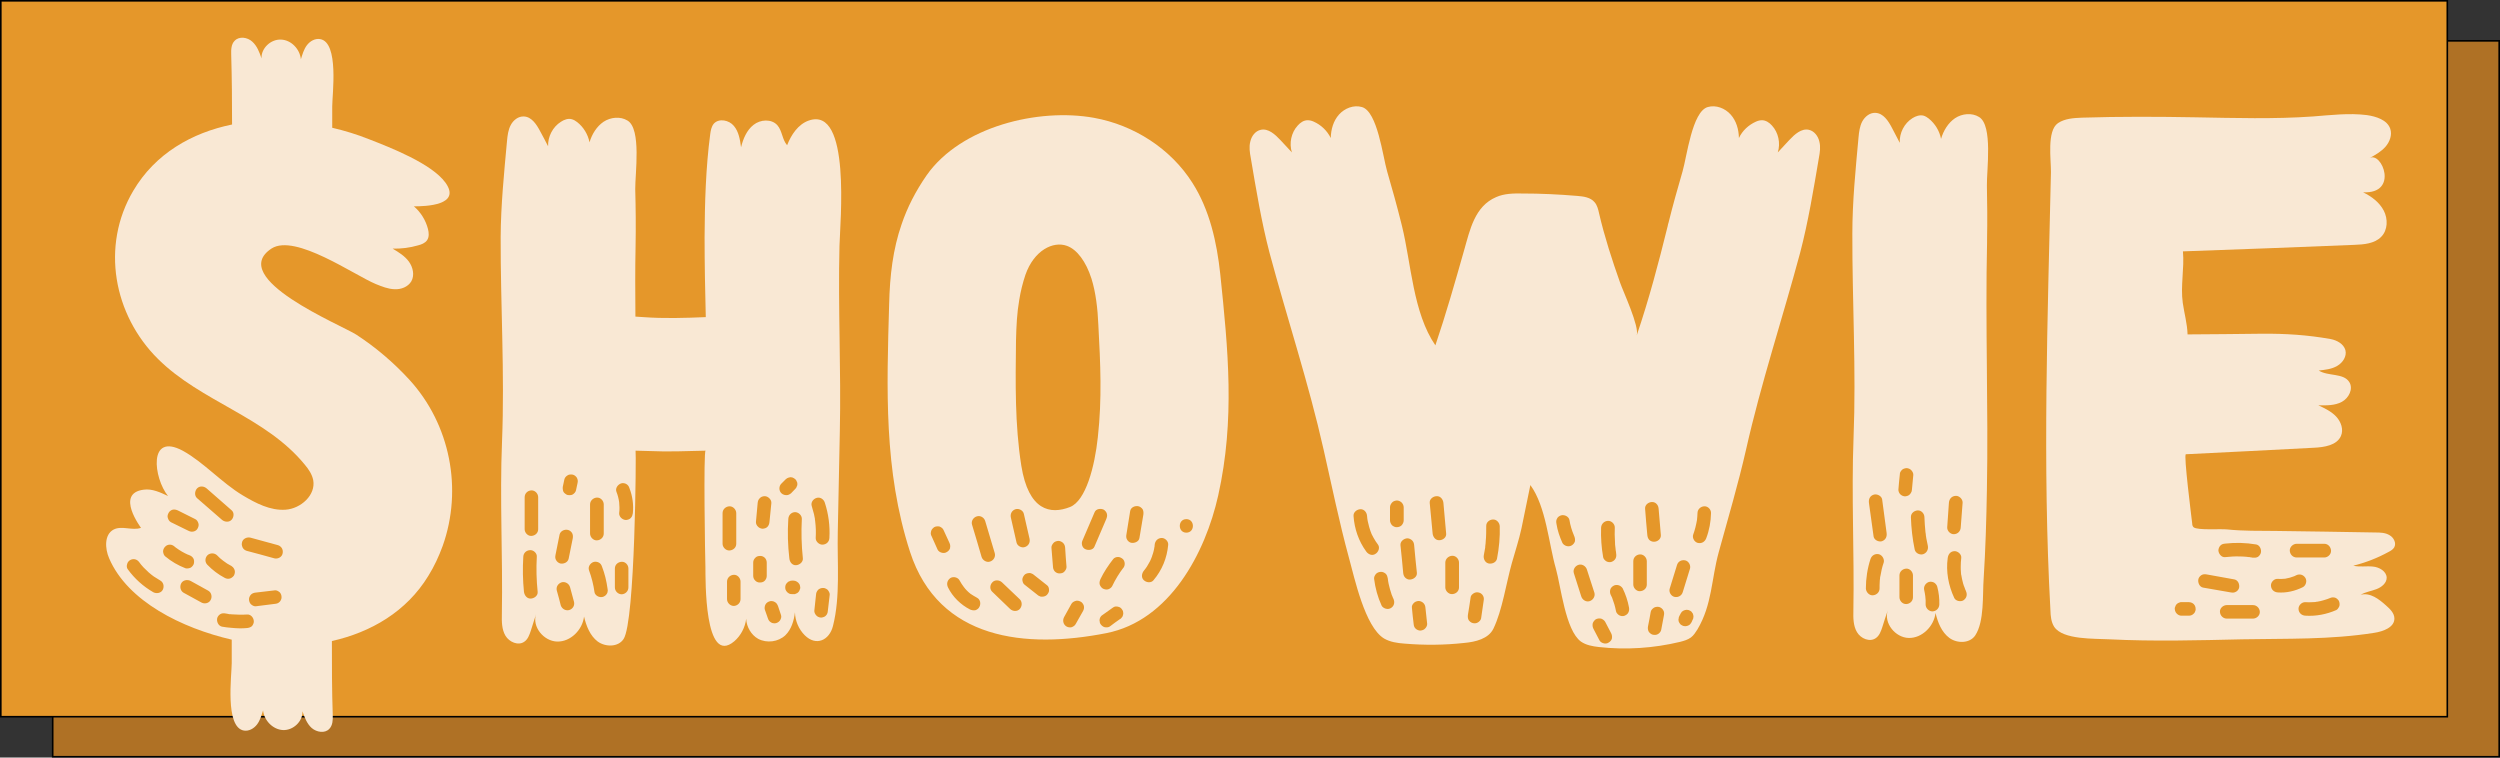
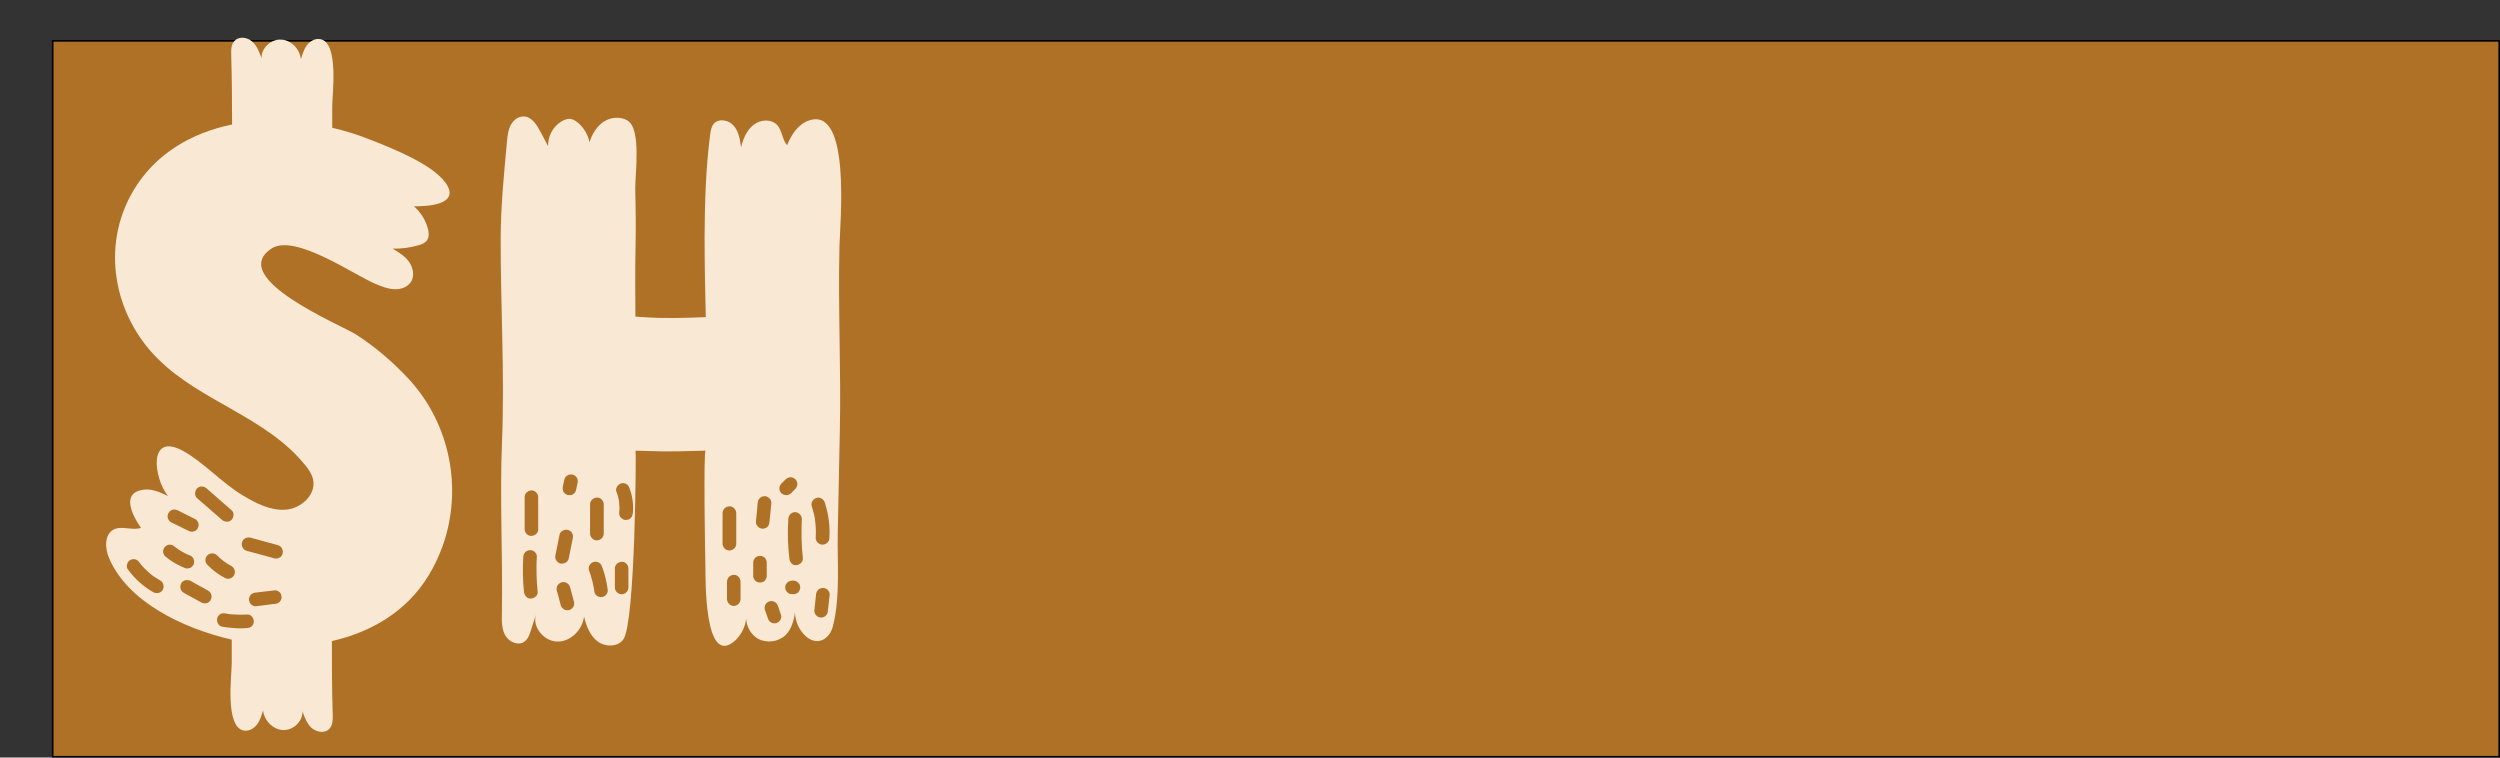
<svg xmlns="http://www.w3.org/2000/svg" id="Layer_2" viewBox="0 0 856.735 259.603">
  <rect x="0" y="0" width="856.735" height="259.603" fill="#333333" stroke="none" />
  <g id="Layer_1-2">
    <rect x="18.057" y="13.993" width="838.4" height="245.333" fill="#af7125" stroke="#000" stroke-miterlimit="10" stroke-width=".555" />
-     <rect x=".277" y=".277" width="838.4" height="245.333" fill="#e5972a" stroke="#000" stroke-miterlimit="10" stroke-width=".555" />
    <path d="M122.067,114.659c6.688,4.342,12.789,9.564,18.187,15.426,14.083,15.372,18.365,37.608,11.442,57.028-1.292,3.521-2.875,6.983-4.928,10.268-7.451,12.203-19.654,19.303-33.031,22.295,0,8.449,0,16.897.294,25.346.058,1.702,0,3.521-1.174,4.752-1.525,1.641-4.342,1.173-6.043-.294-1.644-1.467-2.465-3.697-3.169-5.75.176,3.461-3.169,6.629-6.689,6.454-3.46-.176-6.454-3.287-6.805-6.748-.528,1.702-.996,3.401-2.053,4.811-1.058,1.409-2.817,2.407-4.519,2.113-6.571-1.115-4.167-19.011-4.167-23.117v-8.037c-17.013-3.933-35.672-13.085-42.008-27.869-1.467-3.345-1.701-8.155,1.525-9.856,2.815-1.465,6.394.47,9.387-.586.06,0-8.977-11.851.939-13.083,2.875-.41,5.69.939,8.331,2.171-4.928-6.042-6.981-22,5.104-15.488,7.042,3.873,13.319,10.972,20.477,15.254,4.518,2.699,9.446,5.28,14.668,4.928,5.222-.352,10.444-4.988,9.504-10.15-.41-1.995-1.583-3.756-2.933-5.34-13.377-16.368-35.438-21.472-50.223-36.14-15.254-15.078-19.712-38.723-8.507-57.674,7.509-12.731,20.066-19.888,33.853-22.705,0-7.979-.06-15.958-.294-23.937-.058-1.701,0-3.579,1.174-4.752,1.525-1.642,4.4-1.232,6.043.293,1.644,1.468,2.465,3.637,3.169,5.75-.176-3.46,3.168-6.629,6.689-6.454,3.46.118,6.454,3.227,6.805,6.748.528-1.701.996-3.403,2.053-4.81,1.058-1.408,2.817-2.405,4.519-2.111,6.571,1.056,4.166,19.009,4.166,23.115v7.275c4.283.998,8.507,2.287,12.613,3.93,7.393,2.875,21.416,8.333,26.168,14.844,5.632,7.803-6.748,8.155-10.796,8.155,2.345,1.993,4.046,4.752,4.81,7.685.352,1.35.468,2.815-.294,3.931-.704.996-1.935,1.465-3.108,1.759-2.815.822-5.75,1.174-8.683,1.116,2.053,1.231,4.166,2.521,5.574,4.458,1.407,1.938,1.995,4.694.822,6.748-1.174,1.938-3.521,2.817-5.75,2.699-2.229-.058-4.342-.938-6.396-1.759-7.393-3.051-27.633-17.366-35.73-12.204-15.49,10.15,23.997,26.284,28.983,29.511ZM55.768,202.137c.587-1.116.294-2.581-.882-3.225-.704-.41-1.468-.88-2.171-1.35-.176-.118-.352-.234-.47-.352-.058-.058-.176-.118-.234-.176-.294-.236-.646-.528-.998-.822-.588-.585-1.233-1.171-1.819-1.759-.294-.352-.586-.646-.88-.998-.118-.176-.234-.294-.352-.47-.058-.116-.118-.176-.176-.234-.352-.468-.762-.88-1.408-1.056-.528-.176-1.29-.06-1.759.234-.528.292-.938.822-1.056,1.408-.176.527-.176,1.289.234,1.759,2.347,3.227,5.282,5.866,8.743,7.861,1.116.585,2.641.294,3.227-.822ZM55.886,188.994c.058.588.234,1.231.704,1.644,2.111,1.759,4.4,3.109,6.981,4.106.528.176,1.35,0,1.819-.234.47-.292.938-.88,1.056-1.408.118-.588.118-1.292-.234-1.819s-.762-.822-1.407-1.056c-.118-.06-.234-.118-.352-.118-1.467-.646-2.875-1.467-4.225-2.465-.118-.118-.234-.236-.352-.294-.47-.41-.998-.704-1.644-.704-.588,0-1.233.234-1.644.704-.41.412-.704.998-.704,1.644ZM57.763,175.793c-.294.528-.47,1.173-.234,1.761.176.586.528,1.113,1.056,1.407,1.993.998,3.988,1.936,5.983,2.933.588.292,1.174.41,1.819.234.528-.118,1.116-.528,1.35-1.056.292-.528.468-1.173.234-1.819-.176-.528-.528-1.116-1.056-1.35-1.993-.998-3.988-1.995-5.983-2.993-.588-.234-1.174-.41-1.819-.234-.528.176-1.116.588-1.35,1.116ZM72.196,205.598c.587-1.056.293-2.523-.822-3.168-1.996-1.116-4.049-2.229-6.044-3.345-1.113-.586-2.639-.294-3.227.821-.586,1.116-.294,2.581.822,3.227,2.053,1.116,4.048,2.229,6.102,3.345,1.058.588,2.583.294,3.169-.88ZM67.502,167.404c-.762.88-.938,2.405,0,3.285,2.875,2.465,5.692,4.986,8.567,7.451.879.764,2.405.939,3.285,0,.821-.88.998-2.463,0-3.285-2.875-2.523-5.69-4.986-8.507-7.451-.94-.821-2.405-.998-3.345,0ZM78.767,198.265c.234-.058.47-.176.708-.348.294-.176.528-.47.704-.704.292-.588.41-1.234.234-1.819-.176-.528-.47-.998-.939-1.292l-.118-.118c-1.056-.528-1.995-1.116-2.875-1.819-.762-.585-1.465-1.173-2.111-1.877-.412-.412-1.055-.646-1.643-.646s-1.234.236-1.644.646c-.879.938-.939,2.345,0,3.285,1.702,1.759,3.697,3.285,5.926,4.458.528.292,1.173.41,1.759.234ZM86.337,214.574c.352-.41.704-1.113.644-1.699-.058-1.173-.998-2.407-2.347-2.289-1.701.118-3.463.06-5.222-.058-.292-.058-.585-.058-.879-.058-.41-.116-.822-.176-1.231-.234-.646-.118-1.234-.118-1.819.234-.468.292-.938.822-1.056,1.407-.234,1.116.352,2.581,1.643,2.875,1.116.176,2.229.352,3.345.41,1.76.176,3.521.234,5.28.058.588-.06,1.173-.236,1.644-.646ZM96.839,189.698c.176-.644.058-1.29-.234-1.819-.294-.47-.762-.879-1.35-1.055-3.169-.88-6.338-1.702-9.446-2.581-1.232-.292-2.641.412-2.875,1.643-.118.41-.118.822,0,1.174.176.822.762,1.467,1.583,1.701,3.168.822,6.335,1.701,9.504,2.581,1.174.292,2.583-.412,2.817-1.644ZM95.84,206.244c.352-.352.704-1.056.646-1.644,0-.588-.236-1.233-.646-1.643-.47-.352-1.055-.764-1.701-.646-2.169.236-4.34.53-6.511.764-.588.058-1.174.234-1.644.704-.352.412-.704,1.056-.646,1.644,0,.588.236,1.233.646,1.644.47.41,1.056.762,1.644.704,2.169-.294,4.34-.528,6.511-.822.646-.058,1.174-.176,1.701-.704Z" fill="#f9e8d4" />
    <path d="M277.131,41.324c14.608-5.164,10.736,35.084,10.554,42.95-.528,21.238.588,42.242.118,63.715-.234,11.442-.47,22.939-.704,34.381-.236,10.444.938,22.001-1.644,32.152-1.231,4.928-5.808,7.042-9.68,3.169-2.053-2.053-3.287-4.928-3.345-7.861-.352,2.875-1.231,5.866-3.285,7.861-2.405,2.287-6.336,2.814-9.329,1.231-2.405-1.35-3.988-4.108-4.106-6.866-.352,2.933-1.819,5.75-4.048,7.685-10.386,8.801-9.858-21.649-9.917-25.228-.118-3.345-.704-40.073.058-40.073-6.514.176-13.025.412-19.597.118-1.467-.06-2.933-.06-4.4-.118.236,0-.118,58.554-4.106,64.537-1.817,2.815-6.16,2.815-8.859.88-2.641-1.996-3.93-5.34-4.694-8.567-.528,4.576-4.634,8.685-9.211,8.567-4.636-.118-8.685-5.104-7.217-9.447-.588,1.877-1.234,3.815-1.819,5.75-.47,1.408-.998,2.933-2.229,3.754-2.053,1.468-5.164.118-6.453-2.053-1.29-2.171-1.29-4.87-1.232-7.393.352-19.772-.764-39.369.058-59.199.938-23.291-.528-46.642-.47-69.993.058-10.912,1.173-22.06,2.171-32.914.176-1.937.412-3.873,1.292-5.516.882-1.702,2.641-3.051,4.519-2.933,2.641.118,4.342,2.757,5.574,5.104.94,1.702,1.819,3.403,2.699,5.104-.118-3.287,1.583-6.631,4.4-8.391,1.055-.704,2.465-1.231,3.696-.88.704.176,1.35.588,1.877.998,2.171,1.701,3.696,4.224,4.224,6.923.82-2.759,2.405-5.398,4.811-7.042,2.407-1.583,5.75-1.935,8.215-.41,4.812,2.875,2.583,18.247,2.641,23.527.176,6.454.236,12.909.118,19.42-.176,8.097-.116,16.194-.058,24.231,1.35.058,2.29.118,2.699.176,7.099.528,14.258.294,21.416,0-.234-9.152-.41-18.247-.41-27.399.058-11.56.41-23.879,1.935-35.32.176-1.292.41-2.581,1.232-3.579,1.761-1.935,5.222-1.231,6.865.764,1.701,1.995,2.113,4.752,2.465,7.333.704-2.875,1.936-5.866,4.283-7.685,2.347-1.877,6.16-2.111,8.155.118,1.701,1.937,1.643,4.93,3.345,6.865,1.41-3.579,3.756-7.157,7.393-8.449ZM181.907,205.131c1.174-.058,2.465-.998,2.347-2.287-.412-3.99-.528-8.039-.294-12.027.118-1.233-1.113-2.347-2.287-2.289-1.349.06-2.289.998-2.347,2.289-.236,3.988-.176,8.037.234,12.027.176,1.171.998,2.345,2.347,2.287ZM184.43,181.37v-10.972c0-1.232-1.055-2.405-2.347-2.347-1.232.06-2.287.998-2.287,2.347v10.972c0,1.173,1.055,2.347,2.287,2.289,1.292-.06,2.347-.998,2.347-2.289ZM190.356,190.228c-.118.588-.118,1.234.234,1.759.292.53.822.94,1.408,1.116,1.173.234,2.581-.352,2.875-1.644.47-2.347.938-4.694,1.407-6.981.118-.646.06-1.292-.234-1.819-.292-.47-.822-.938-1.407-1.056-1.174-.294-2.581.352-2.875,1.583-.468,2.347-.938,4.694-1.408,7.041ZM195.05,209.061c1.231-.352,1.995-1.583,1.644-2.877-.47-1.642-.94-3.343-1.35-4.986-.178-.585-.588-1.113-1.116-1.407-.468-.292-1.231-.41-1.759-.234-1.233.41-1.995,1.583-1.643,2.875.47,1.643.939,3.345,1.349,5.046.178.528.588,1.056,1.116,1.35.468.292,1.231.41,1.759.234ZM197.925,165.528c.058-.292.118-.644.058-.938-.06-.294-.118-.585-.294-.879-.176-.236-.352-.47-.586-.646-.236-.176-.528-.352-.822-.41-.176,0-.41-.058-.585-.058-.47,0-.822.06-1.174.294-.53.292-.998.822-1.116,1.408-.176.821-.352,1.643-.527,2.465-.058.292-.058.644,0,.938,0,.294.116.586.234.88.176.236.352.47.646.646.236.176.47.352.764.41.236,0,.412.058.646.058.412,0,.822-.06,1.173-.294.47-.292.938-.821,1.056-1.407.176-.822.352-1.644.528-2.465ZM208.193,202.96c.116-.41.116-.82,0-1.292-.352-2.523-.939-5.046-1.877-7.451-.176-.585-.528-1.115-1.055-1.407-.528-.292-1.234-.41-1.819-.234-1.114.352-2.053,1.644-1.583,2.875.879,2.405,1.525,4.928,1.877,7.509.058.527.586,1.115,1.056,1.349.47.292,1.234.41,1.819.234.528-.176,1.056-.528,1.35-1.056.116-.176.176-.352.234-.527ZM202.207,172.863v9.974c0,1.231,1.116,2.405,2.347,2.347,1.292-.06,2.347-1.056,2.347-2.347v-9.974c0-1.231-1.056-2.405-2.347-2.347-1.231.06-2.347,1.056-2.347,2.347ZM215.35,201.318v-6.511c0-1.232-1.058-2.345-2.289-2.287-1.292.058-2.347.996-2.347,2.287v6.511c0,1.231,1.056,2.347,2.347,2.347,1.233-.06,2.289-1.056,2.289-2.347ZM216.876,175.854c.292-2.873-.118-5.866-1.173-8.566-.176-.586-.47-1.056-1.056-1.408-.468-.292-1.231-.41-1.759-.234-1.116.352-2.113,1.644-1.644,2.875.468,1.173.762,2.347.938,3.579.118,1.231.176,2.523,0,3.754-.06.588.294,1.292.704,1.644.412.41,1.058.704,1.643.704.588-.058,1.234-.234,1.644-.704.47-.47.585-.998.704-1.644ZM247.618,186.356c0,1.174,1.116,2.347,2.347,2.29,1.292-.06,2.347-.998,2.347-2.29v-10.502c0-1.231-1.116-2.405-2.347-2.347-1.292.06-2.347,1.056-2.347,2.347v10.502ZM253.779,205.307v-5.983c0-1.231-1.056-2.405-2.287-2.347-1.292.058-2.347,1.056-2.347,2.347v5.983c0,1.232,1.056,2.347,2.347,2.347,1.231-.06,2.287-1.056,2.287-2.347ZM258.823,198.971c.354.41,1.058.704,1.644.646.588,0,1.233-.176,1.644-.646.412-.47.646-.998.646-1.643v-4.519c0-.588-.236-1.233-.646-1.644-.412-.412-1.056-.704-1.644-.646-.646,0-1.233.176-1.644.646-.47.47-.704.998-.704,1.644v4.519c0,.587.234,1.233.704,1.643ZM259.645,172.393c-.176,2.111-.41,4.282-.588,6.454-.06.587.294,1.292.704,1.643.352.41,1.058.704,1.643.704.588-.058,1.234-.234,1.644-.704.412-.47.588-.998.646-1.643.236-2.171.412-4.34.646-6.454.06-.588-.294-1.292-.704-1.644-.412-.41-1.058-.762-1.644-.704-.588,0-1.233.234-1.644.704-.47.47-.646.998-.704,1.644ZM266.041,213.521c.528-.176,1.056-.527,1.35-1.055s.47-1.174.236-1.762c-.352-.998-.646-1.995-.998-2.993-.236-.586-.53-1.113-1.116-1.407-.236-.176-.528-.236-.822-.294-.352-.06-.646-.06-.939.058-.586.176-1.116.528-1.407,1.056-.292.528-.41,1.234-.234,1.819.352.998.704,1.995,1.055,2.993.176.585.528,1.055,1.056,1.349.234.176.528.294.88.294.294.06.588.06.939-.058h0ZM267.8,169.049c.118.118.294.236.472.346.352.176.764.294,1.173.294.176,0,.41-.058.586-.058.41-.116.762-.352,1.056-.586.47-.528.998-.998,1.467-1.525.236-.236.412-.47.47-.764.176-.234.234-.588.234-.879s-.058-.646-.234-.88c-.06-.292-.236-.528-.47-.762-.118-.118-.294-.234-.47-.352-.352-.234-.764-.352-1.174-.352-.178.06-.412.06-.588.118-.41.118-.761.294-1.055.587-.47.47-.998.998-1.468,1.468-.234.236-.41.47-.528.764-.118.294-.176.586-.176.88,0,.352.058.644.176.938.118.294.294.53.528.764ZM274.02,202.198c.176-.294.236-.586.232-.875-.06-.236-.06-.412-.118-.646-.058-.352-.292-.704-.585-.998-.118-.118-.294-.234-.47-.352-.352-.234-.764-.352-1.173-.352h-.47c-.352,0-.644.058-.938.234-.294.06-.528.236-.704.47-.234.176-.41.47-.528.704-.118.292-.176.586-.176.938,0,.176.058.41.058.586.118.41.352.762.646,1.056.118.118.294.234.47.352.352.236.764.294,1.173.294h.47c.352.058.646,0,.88-.176.294-.118.588-.236.764-.47.236-.236.412-.47.47-.764ZM272.788,193.691c1.173-.06,2.463-1.058,2.347-2.347-.47-4.46-.586-8.977-.352-13.495.058-1.232-1.116-2.347-2.347-2.347-1.289.06-2.229,1.055-2.287,2.347-.294,4.518-.176,9.036.352,13.495.116,1.231.938,2.405,2.287,2.347ZM278.186,173.449c.294.939.528,1.819.764,2.755.06.47.176.939.294,1.467,0,.176.058.412.058.646.058.118.058.234.058.352.234,1.877.294,3.757.176,5.692-.058,1.171,1.173,2.345,2.347,2.287,1.349-.058,2.289-.996,2.347-2.287.236-4.108-.292-8.215-1.583-12.146-.352-1.113-1.585-1.993-2.817-1.583-1.174.352-2.053,1.585-1.644,2.817ZM283.7,209.297c.236-1.819.412-3.639.644-5.516.06-.527-.352-1.233-.704-1.643-.412-.352-1.058-.704-1.643-.646-.588,0-1.234.236-1.644.646-.118.176-.234.352-.352.47-.234.41-.352.764-.352,1.173-.176,1.879-.41,3.697-.586,5.516-.06.528.294,1.233.704,1.644.352.41,1.058.704,1.644.704.588-.058,1.233-.234,1.644-.704.118-.176.234-.294.352-.47.176-.352.294-.764.294-1.173Z" fill="#f9e8d4" />
-     <path d="M408.608,62.618c5.926,9.271,8.391,20.358,9.564,31.272,2.699,25.99,5.104,49.869-.704,75.919-4.4,19.714-16.604,42.89-38.372,47.172-27.458,5.396-57.38,2.463-67.236-27.869-9.034-27.985-7.979-55.855-7.157-84.838.234-9.856,1.29-18.833,4.283-27.457,1.937-5.69,4.752-11.264,8.625-16.838,11.733-16.604,38.193-23.057,57.32-19.596,13.613,2.463,26.226,10.502,33.677,22.235ZM322.715,189.405c.528.176,1.292.116,1.761-.232.53-.294.94-.764,1.116-1.35,0-.236,0-.412.058-.646,0-.412-.118-.822-.294-1.174-.704-1.465-1.35-2.991-2.053-4.458-.234-.528-.88-.94-1.35-1.116-.588-.118-1.35-.06-1.819.234-.47.352-.938.822-1.056,1.407-.06.236-.06.412-.118.646,0,.41.118.822.352,1.173.646,1.465,1.35,2.991,1.996,4.458.234.528.879.938,1.407,1.056ZM335.622,208.002c.587-1.056.352-2.581-.822-3.167-.762-.412-1.525-.879-2.229-1.349-.882-.704-1.644-1.468-2.29-2.347-.528-.704-.998-1.408-1.407-2.171-.528-1.113-2.171-1.525-3.169-.879-1.116.762-1.407,2.053-.822,3.227,1.585,3.227,4.343,5.926,7.569,7.569.588.234,1.173.352,1.819.234.528-.176,1.116-.588,1.35-1.116ZM336.385,190.87c.352,1.115,1.701,1.995,2.875,1.581,1.173-.352,1.995-1.583,1.643-2.875-1.113-3.636-2.169-7.333-3.285-11.03-.352-1.173-1.644-1.993-2.875-1.583-1.173.352-1.995,1.585-1.643,2.817,1.113,3.696,2.229,7.393,3.285,11.09ZM349.468,208.707c.821-.939.939-2.407,0-3.345-2.053-1.935-4.106-3.873-6.102-5.808-.879-.822-2.463-.938-3.285,0-.879.879-.998,2.405,0,3.285,1.996,1.938,4.049,3.873,6.102,5.868.879.822,2.405.938,3.285,0ZM348.003,174.503c-1.234.41-1.879,1.583-1.583,2.877.644,2.815,1.29,5.632,1.935,8.506.234,1.174,1.701,1.994,2.875,1.583,1.231-.41,1.877-1.583,1.583-2.875-.644-2.817-1.29-5.632-1.936-8.449-.234-1.233-1.701-1.995-2.875-1.643ZM348.179,116.653c-.176,14.668-.412,28.807,1.819,42.943,2.465,15.372,9.916,16.84,16.722,14.141,5.398-2.171,8.449-13.904,9.504-23.937,1.467-13.201.879-25.287.176-38.429-.234-5.572-.88-11.146-2.347-15.84-1.879-5.925-4.988-10.034-8.391-11.266-4.752-1.759-11.324,1.528-14.257,9.917-.938,2.817-1.641,5.634-2.111,8.566-.764,4.343-.998,8.859-1.116,13.905ZM358.797,203.837c.412-.47.764-1.056.704-1.643,0-.588-.176-1.292-.704-1.644-1.465-1.174-2.991-2.347-4.458-3.521-.236-.236-.47-.352-.764-.47-.294-.118-.586-.234-.88-.176-.588,0-1.292.236-1.644.646-.41.47-.704,1.058-.704,1.643.058.588.234,1.292.704,1.644,1.466,1.173,2.991,2.347,4.458,3.521.236.236.47.352.764.47.294.176.586.234.88.176.587,0,1.292-.236,1.643-.646ZM361.496,195.858c.412.41,1.056.704,1.643.646.646,0,1.234-.176,1.644-.646.41-.47.762-1.058.704-1.643-.176-2.169-.352-4.34-.47-6.512-.058-.646-.234-1.173-.704-1.643-.412-.41-1.056-.704-1.644-.704-.588.058-1.233.234-1.643.704-.41.47-.762,1.058-.704,1.643.176,2.169.352,4.34.528,6.512,0,.588.236,1.173.646,1.643ZM371.176,209.351c.294-.528.412-1.232.234-1.817-.176-.528-.586-1.116-1.056-1.35-.588-.292-1.233-.468-1.819-.234-.585.176-1.113.528-1.407,1.056-.822,1.465-1.644,2.991-2.465,4.458-.292.528-.41,1.234-.234,1.819.116.528.528,1.114,1.056,1.408.528.292,1.174.41,1.819.234.528-.236,1.056-.53,1.35-1.116.822-1.465,1.701-2.991,2.523-4.458ZM371.88,188.171c.998.528,2.699.352,3.169-.822,1.35-3.168,2.699-6.277,4.048-9.446.234-.588.41-1.173.234-1.819-.116-.528-.585-1.113-1.056-1.407-.998-.528-2.699-.352-3.168.879-1.35,3.111-2.699,6.278-4.049,9.446-.292.588-.41,1.116-.234,1.819.118.528.528,1.116,1.056,1.35ZM384.965,194.567c-.06.058-.118.176-.176.296.412-.527.646-.998.646-1.643,0-.588-.236-1.292-.646-1.644-.47-.41-1.056-.704-1.644-.704s-1.292.234-1.643.704c-1.702,2.171-3.227,4.458-4.4,6.923-.234.588-.41,1.174-.234,1.819.178.528.588,1.114,1.116,1.408.528.234,1.173.41,1.759.234.528-.178,1.113-.53,1.407-1.116,1.058-2.229,2.347-4.342,3.814-6.278ZM384.847,210.761c.118-.294.118-.588.06-.881,0-.352-.118-.646-.294-.88-.294-.528-.764-.938-1.35-1.056-.588-.176-1.292-.176-1.819.234-1.171.822-2.345,1.644-3.46,2.465-.294.176-.528.352-.704.585-.176.236-.352.53-.41.822s-.118.586,0,.938c0,.294.058.588.234.822.352.53.822.94,1.408,1.116.587.118,1.292.118,1.819-.234,1.113-.88,2.287-1.701,3.46-2.523.294-.116.47-.352.646-.586.234-.236.352-.47.41-.822ZM387.604,186c1.116.236,2.699-.352,2.875-1.642.47-2.641.879-5.34,1.349-8.039.06-.585.06-1.173-.234-1.759-.292-.47-.879-.938-1.407-1.055-1.116-.294-2.641.292-2.875,1.583-.412,2.699-.882,5.338-1.292,8.037-.118.646-.118,1.233.234,1.819.234.47.822.938,1.35,1.056ZM395.291,198.85c2.933-3.461,4.634-7.627,5.042-12.144.118-1.231-1.114-2.405-2.287-2.347-1.35.06-2.229,1.056-2.347,2.347,0,.234-.058.47-.058.704-.058.058-.058.176-.058.234-.06.47-.176.938-.294,1.408-.116.412-.234.882-.41,1.292-.058.234-.116.47-.234.704,0,0-.06.176-.118.294.058-.06-.176.41-.176.41-.118.236-.176.47-.294.646-.234.41-.47.822-.704,1.231-.233.41-.468.822-.761,1.173-.118.176-.234.352-.352.47-.058.118-.234.293-.234.293-.764.938-.998,2.405,0,3.285.879.821,2.463.998,3.285,0ZM406.554,182.539c2.993,0,2.993-4.634,0-4.634s-2.993,4.634,0,4.634Z" fill="#f9e8d4" />
-     <path d="M619.912,44.489c1.819.41,3.169,2.171,3.574,4.048.47,1.817.176,3.754-.176,5.632-1.819,10.736-3.639,21.826-6.396,32.385-6.043,22.53-13.437,44.765-18.541,67.47-2.699,11.852-6.16,23.527-9.386,35.261-2.523,9.152-2.229,17.895-7.275,26.402-.646.998-1.29,2.053-2.229,2.757-1.116.822-2.405,1.173-3.754,1.525-9.035,2.169-18.539,2.815-27.81,1.759-2.171-.234-4.4-.646-6.16-1.877-5.282-3.873-6.865-18.951-8.566-24.994-2.465-8.567-3.345-21.238-8.743-28.631-.998,4.928-2.053,9.917-3.051,14.845-.879,4.048-2.169,7.861-3.285,11.851-1.935,6.866-3.285,16.252-6.335,22.53-1.701,3.462-6.102,4.518-9.916,4.87-6.866.762-13.729.819-20.594.234-2.405-.176-4.868-.528-6.981-1.759-6.571-4.049-10.09-20.712-12.027-27.694-3.345-12.261-5.866-24.7-8.683-37.08-5.106-22.705-12.497-44.941-18.541-67.47-2.757-10.56-4.576-21.647-6.396-32.385-.352-1.877-.646-3.812-.176-5.632.41-1.877,1.701-3.639,3.579-4.049,2.581-.585,4.928,1.585,6.748,3.521,1.289,1.407,2.581,2.817,3.93,4.224-.998-3.109-.234-6.805,1.995-9.21.88-.998,2.053-1.819,3.403-1.819.704,0,1.408.176,2.053.47,2.523,1.113,4.636,3.108,5.868,5.631.06-2.933.882-5.866,2.817-8.037,1.938-2.171,5.046-3.403,7.863-2.581,5.34,1.525,7.159,16.956,8.625,22.001,1.702,5.868,3.343,11.676,4.81,17.602.118.352.176.764.294,1.173,3.169,12.847,3.755,29.687,11.442,40.893,3.637-10.738,6.748-21.65,9.856-32.622,1.996-6.921,3.579-15.019,10.972-18.187,2.757-1.231,5.926-1.29,8.977-1.231,6.277,0,12.497.293,18.774.821,2.169.176,4.577.47,5.984,2.171.88.998,1.231,2.405,1.525,3.754,1.877,8.097,4.46,16.018,7.217,23.821,1.058,3.051,6.689,15.079,5.692,18.071,4.282-12.613,7.451-24.701,10.62-37.49.06-.41.176-.821.293-1.173,1.466-5.926,3.109-11.733,4.811-17.601,1.467-5.046,3.285-20.477,8.625-22.002,2.815-.822,5.926.41,7.861,2.581,1.938,2.169,2.759,5.104,2.817,8.037,1.174-2.523,3.345-4.517,5.868-5.632.646-.294,1.349-.47,2.053-.47,1.289,0,2.523.821,3.402,1.819,2.229,2.405,2.993,6.102,1.995,9.21,1.35-1.407,2.639-2.817,3.931-4.224,1.819-1.938,4.167-4.106,6.748-3.521ZM468.19,188.993c.704.998,2.053,1.583,3.165.82.998-.588,1.641-2.113.879-3.169-.585-.764-1.056-1.525-1.525-2.347-.234-.47-.47-.939-.704-1.35,0-.118-.06-.236-.118-.294v-.058c-.058-.176-.176-.41-.234-.586-.292-.88-.585-1.819-.762-2.699-.118-.468-.236-.938-.293-1.408v-.058c0-.058,0-.176-.058-.234,0-.236,0-.53-.058-.764-.058-1.231-.996-2.405-2.287-2.347-1.231.06-2.465,1.056-2.347,2.347.294,4.342,1.762,8.625,4.342,12.146ZM476.697,208.353c1.116-.704,1.35-1.993.82-3.168-.058-.118-.116-.294-.234-.47v-.058c-.116-.294-.234-.528-.352-.822-.176-.646-.41-1.231-.585-1.877-.352-1.231-.644-2.523-.762-3.754-.116-.586-.234-1.114-.704-1.583-.412-.352-1.055-.704-1.643-.646-.588,0-1.234.236-1.644.646-.41.47-.762,1.056-.704,1.702.41,3.227,1.231,6.277,2.581,9.21.234.527.938.938,1.407,1.055.588.176,1.292.118,1.819-.234ZM477.049,180.016c.412.352,1.056.704,1.643.646.588,0,1.234-.236,1.644-.646.41-.47.704-1.056.704-1.701v-4.458c0-.588-.294-1.233-.704-1.644-.412-.41-1.058-.704-1.644-.704-.587.058-1.233.234-1.643.704-.41.47-.704.998-.704,1.644v4.458c0,.646.294,1.231.704,1.701ZM481.567,197.97c.41.412,1.056.704,1.646.646,1.174-.06,2.465-.998,2.347-2.289-.354-3.168-.646-6.335-.939-9.504-.058-.646-.234-1.173-.704-1.643-.412-.41-1.058-.704-1.643-.704-1.174.058-2.465,1.056-2.347,2.347.352,3.169.644,6.336.938,9.504.058.588.234,1.174.704,1.644ZM488.373,215.395c.412-.41.762-1.056.704-1.644-.176-1.819-.41-3.636-.586-5.456-.058-.646-.234-1.174-.704-1.644-.412-.41-1.058-.704-1.644-.704-.587.058-1.233.234-1.643.704-.412.412-.764.998-.646,1.644.176,1.819.35,3.636.586,5.456.06.646.176,1.174.646,1.644.412.41,1.058.704,1.644.704.588-.058,1.233-.234,1.644-.704ZM493.3,185.12c1.174,0,2.465-.998,2.287-2.287-.292-3.521-.644-6.981-.938-10.502-.118-1.171-.998-2.405-2.347-2.287-1.173,0-2.465.996-2.347,2.287.352,3.521.646,6.981.998,10.502.118,1.171.998,2.405,2.347,2.287ZM499.99,201.314v-8.507c0-1.231-1.055-2.405-2.347-2.347-1.232.058-2.347,1.056-2.347,2.347v8.507c0,1.171,1.115,2.345,2.347,2.287,1.292-.058,2.347-.996,2.347-2.287ZM508.439,205.891c.116-.588.116-1.173-.232-1.759-.234-.47-.822-.938-1.35-1.056-.588-.176-1.292-.118-1.819.234-.47.294-.998.764-1.056,1.35-.294,1.995-.588,4.048-.939,6.044-.06.644-.06,1.173.234,1.759.292.47.879.938,1.407,1.055.588.176,1.292.118,1.819-.234.47-.294.938-.764,1.056-1.349.294-1.996.586-3.991.88-6.044ZM513.015,191.458c.704-3.638,1.056-7.393.938-11.147-.058-1.171-1.056-2.345-2.347-2.287-1.231.058-2.345.996-2.287,2.287,0,1.761,0,3.463-.176,5.222,0,.412-.06.881-.118,1.292,0,.234-.058.41-.058.585v.236c-.118.822-.293,1.702-.47,2.581-.234,1.174.352,2.581,1.644,2.875,1.173.234,2.581-.352,2.875-1.644ZM538.653,186.882c.47-.294.879-.764,1.06-1.347.116-.646,0-1.231-.236-1.819-.06-.118-.118-.176-.118-.294-.704-1.644-1.231-3.403-1.525-5.222-.058-.528-.586-1.115-1.056-1.349-.528-.292-1.233-.41-1.819-.234-.528.176-1.116.527-1.35,1.055-.354.586-.354,1.114-.236,1.759.352,2.347,1.114,4.517,2.053,6.63.234.47.88.938,1.408,1.055.528.176,1.292.118,1.819-.234ZM541.88,204.365c.352,1.174,1.644,2.053,2.873,1.642,1.173-.352,1.995-1.644,1.643-2.875-.879-2.639-1.701-5.28-2.581-7.979-.352-1.114-1.643-1.993-2.875-1.583-1.114.352-1.993,1.583-1.583,2.875.822,2.641,1.701,5.28,2.523,7.921ZM552.382,218.858c.118-.646.058-1.234-.234-1.817-.704-1.29-1.407-2.639-2.053-3.931-.292-.53-.879-.939-1.407-1.115-.528-.118-1.292-.06-1.819.234-.47.352-.88.819-1.056,1.407-.118.646-.06,1.233.234,1.819.704,1.29,1.35,2.639,2.053,3.931.234.528.879.938,1.407,1.055.528.176,1.29.118,1.759-.234.53-.293.94-.764,1.116-1.349ZM548.685,180.838c-.116,3.403.118,6.748.702,10.09.058.528.586,1.114,1.056,1.408.47.292,1.234.41,1.762.234,1.349-.47,1.877-1.583,1.643-2.875,0-.176-.06-.352-.06-.586,0,0-.058-.234-.058-.352-.058-.116-.058-.352-.058-.41,0-.176-.058-.352-.058-.528-.118-.764-.176-1.525-.176-2.347-.116-1.525-.116-3.109-.058-4.634.058-1.231-1.116-2.405-2.347-2.347-1.292.058-2.289,1.056-2.347,2.347ZM558.014,209.939c.294-.587.352-1.115.236-1.755-.412-2.289-1.173-4.519-2.171-6.572-.292-.47-.88-.938-1.408-1.055-.588-.176-1.292-.118-1.819.234-.47.292-.938.762-1.056,1.407-.118.586-.06,1.173.234,1.759.116.294.292.588.41.822.588,1.525,1.056,3.051,1.349,4.634.058.528.586,1.113,1.056,1.407.47.292,1.234.41,1.762.234.585-.236,1.113-.53,1.407-1.116ZM564.351,200.317v-7.979c0-1.231-1.055-2.405-2.347-2.347-1.232.058-2.287.998-2.287,2.347v7.979c0,1.171,1.055,2.345,2.287,2.287,1.292-.058,2.347-.996,2.347-2.287ZM563.764,174.325c.236,2.993.47,6.044.762,9.035.06.588.236,1.173.646,1.643.41.412,1.116.704,1.701.646,1.174,0,2.407-.996,2.29-2.287-.236-2.991-.528-6.042-.764-9.035-.058-.587-.234-1.173-.704-1.643-.352-.412-1.058-.704-1.643-.646-1.172.058-2.405.996-2.287,2.287ZM570.217,210.877c.118-.586.118-1.231-.234-1.757-.292-.53-.819-.94-1.407-1.116-.586-.118-1.231-.06-1.759.234-.53.352-.998.822-1.116,1.408-.292,1.641-.585,3.342-.938,4.986-.118.646-.06,1.233.234,1.819.292.47.88.938,1.407,1.056.588.118,1.292.118,1.819-.234.47-.292.938-.822,1.056-1.408.292-1.643.644-3.287.938-4.988ZM573.798,204.541c1.29.294,2.523-.41,2.875-1.643.821-2.639,1.643-5.338,2.465-7.979.352-1.174-.41-2.581-1.583-2.875-1.292-.292-2.523.352-2.875,1.644-.821,2.639-1.643,5.28-2.465,7.979-.412,1.173.41,2.581,1.583,2.875ZM580.309,211.58c.058-.292.058-.586-.06-.88-.058-.352-.176-.587-.41-.822-.118-.233-.352-.467-.646-.585-.176-.058-.352-.176-.527-.234-.41-.118-.822-.118-1.232,0-.234.058-.41.176-.585.234-.352.176-.646.47-.822.822-.176.352-.352.706-.528.998s-.234.585-.234.879c-.118.292-.058.586,0,.938.116.293.234.53.41.764.176.292.41.468.704.585.176.116.352.176.528.234.41.118.821.118,1.231,0,.176-.058.352-.116.585-.234.352-.176.586-.47.822-.822.176-.293.352-.646.47-.998.176-.234.294-.528.294-.879ZM584.71,184.475c1.056-2.757,1.583-5.69,1.644-8.627.06-1.231-1.056-2.405-2.287-2.347-1.292.058-2.347,1.056-2.347,2.347,0,.764-.118,1.583-.176,2.347-.294,1.703-.706,3.405-1.292,4.988-.236.587-.06,1.349.234,1.819.234.47.821.938,1.349,1.056,1.35.294,2.405-.41,2.875-1.583Z" fill="#f9e8d4" />
-     <path d="M678.208,40.088c4.81,2.875,2.581,18.247,2.692,23.527.116,6.042.176,12.144.058,18.187v1.231c-.644,28.279.47,56.734-.058,84.837-.176,10.15-.47,20.358-1.115,30.451-.41,5.458.293,14.61-2.875,19.42-1.877,2.815-6.218,2.815-8.859.88-2.699-1.996-3.988-5.34-4.752-8.567-.528,4.576-4.634,8.685-9.21,8.567-4.576-.118-8.625-5.104-7.157-9.447-.646,1.877-1.292,3.815-1.877,5.75-.47,1.407-.998,2.933-2.229,3.754-2.053,1.468-5.162.176-6.454-2.053-1.29-2.171-1.29-4.87-1.231-7.393.352-19.772-.706-39.369.058-59.199.939-23.291-.468-46.642-.41-69.993,0-10.912,1.116-22.06,2.113-32.914.176-1.879.412-3.873,1.292-5.516.94-1.702,2.641-3.051,4.519-2.933,2.699.118,4.4,2.757,5.632,5.104.879,1.704,1.761,3.405,2.699,5.164-.176-3.345,1.525-6.689,4.342-8.449,1.114-.704,2.463-1.173,3.755-.879.646.176,1.292.587,1.819.998,2.171,1.759,3.696,4.224,4.224,6.981.82-2.817,2.405-5.456,4.81-7.099,2.407-1.583,5.75-1.935,8.215-.41ZM645.528,192.808c.352-1.115-.47-2.583-1.646-2.879-1.292-.292-2.465.412-2.875,1.644-1.056,3.227-1.583,6.689-1.583,10.092.058,1.232,1.115,2.405,2.347,2.347,1.232-.06,2.347-.998,2.347-2.347,0-.761,0-1.525.058-2.287,0-.41.06-.821.118-1.231v-.176c0-.176.06-.352.118-.586.236-1.525.588-3.051,1.116-4.576ZM644.941,185.473c1.292-.468,1.761-1.583,1.585-2.877-.528-3.812-.998-7.625-1.525-11.44-.176-1.233-1.819-1.995-2.875-1.643-1.349.41-1.819,1.583-1.643,2.875.528,3.814,1.055,7.627,1.583,11.441.176,1.233,1.759,1.995,2.875,1.644ZM651.042,162.767c-.176,1.644-.352,3.345-.47,4.986-.058.588.294,1.292.646,1.643.412.41,1.058.704,1.643.704.588-.058,1.234-.234,1.644-.704.118-.118.234-.294.352-.47.234-.352.352-.764.352-1.173.176-1.642.294-3.343.47-4.986.06-.528-.294-1.233-.704-1.643-.352-.41-1.058-.704-1.643-.704-.588.058-1.234.234-1.644.704-.118.176-.234.294-.352.47-.236.352-.294.764-.294,1.173ZM655.561,204.659v-7.451c0-1.231-1.056-2.405-2.287-2.347-1.292.058-2.347,1.056-2.347,2.347v7.451c0,1.231,1.056,2.405,2.347,2.347,1.231-.06,2.287-.998,2.287-2.347ZM656.146,188.289c.236,1.231,1.702,1.995,2.873,1.643,1.233-.41,1.877-1.583,1.644-2.875-.176-.88-.352-1.702-.528-2.581-.058-.41-.118-.822-.176-1.174v-.236c-.06-.234-.06-.47-.118-.704-.176-1.701-.294-3.403-.352-5.104,0-1.231-1.056-2.405-2.287-2.347-1.231.06-2.405.998-2.347,2.347.118,3.696.528,7.393,1.292,11.03ZM662.248,209.527c1.292-.058,2.289-1.056,2.345-2.349.06-2.053-.176-4.106-.704-6.102-.116-.528-.586-1.114-1.056-1.408-.528-.292-1.233-.41-1.819-.234-1.173.41-1.935,1.644-1.583,2.875.118.646.294,1.35.352,1.995.118.94.176,1.938.118,2.875,0,1.231,1.115,2.347,2.347,2.347ZM672.868,205.715c1.116-.764,1.408-1.995.82-3.227,0-.058-.234-.585-.234-.528-.058-.176-.118-.352-.176-.527-.234-.47-.352-.94-.527-1.468-.294-.998-.47-1.995-.646-2.993,0-.06-.058-.118-.058-.118v-.118c0-.294-.058-.586-.058-.88-.058-.528-.058-1.056-.058-1.583,0-.998.058-2.053.176-3.051.176-1.231-1.173-2.405-2.347-2.347-1.349.058-2.113,1.056-2.289,2.347-.646,4.636.234,9.389,2.229,13.671.47,1.056,2.171,1.467,3.169.822ZM667.882,172.271c-.176,2.817-.412,5.634-.588,8.449-.058,1.231,1.116,2.405,2.347,2.347,1.292-.058,2.231-1.056,2.289-2.347.236-2.817.412-5.632.646-8.449.058-1.231-1.174-2.405-2.347-2.347-1.35.058-2.229.998-2.347,2.347Z" fill="#f9e8d4" />
-     <path d="M820.482,187.586c-.41.704-1.171,1.173-1.877,1.523-3.814,2.111-7.921,3.697-12.145,4.752,2.171.528,4.46.06,6.689.294,2.171.176,4.634,1.583,4.752,3.754.058,1.877-1.761,3.345-3.521,3.991-1.819.704-3.755.938-5.398,1.935,3.227-.879,6.277,1.467,8.743,3.697,1.35,1.173,2.817,2.641,2.817,4.4.058,3.051-3.814,4.458-6.866,4.928-15.196,2.405-29.98,1.936-45.234,2.229-15.196.352-30.333.764-45.586,0-4.988-.292-15.9.236-18.893-4.283-1.058-1.641-1.233-3.696-1.292-5.632-2.757-50.047-.939-100.091.176-150.196.058-4.225-1.468-14.139,2.405-16.78,2.347-1.583,5.398-1.759,8.273-1.877,12.967-.412,25.99-.352,38.957-.118,13.317.234,26.988.646,40.188-.294,6.102-.47,12.321-1.233,18.423-.47,3.227.47,6.981,1.644,8.037,4.694.704,2.111-.176,4.458-1.644,6.16-1.465,1.643-3.46,2.817-5.456,3.873,4.282-2.347,10.092,12.319-2.229,11.733,2.933,1.407,5.632,3.46,7.1,6.277,1.467,2.817,1.407,6.629-.822,8.919-2.287,2.407-5.984,2.699-9.329,2.817-19.536.822-39.133,1.525-58.669,2.229.528,5.866-.879,11.852-.058,17.659.527,3.697,1.525,7.042,1.643,10.796,8.449,0,17.014-.176,25.462-.234,8.215-.058,15.548.412,23.527,1.819,2.229.412,4.518,1.701,5.104,3.814.528,2.113-.882,4.282-2.817,5.398-1.877,1.114-4.165,1.35-6.335,1.583,3.227,2.055,8.507.764,10.502,3.991,1.41,2.289-.176,5.456-2.581,6.747s-5.28,1.231-8.037,1.174c2.229,1.056,4.458,2.113,6.102,3.873,1.701,1.819,2.583,4.458,1.643,6.629-1.409,3.227-5.692,3.873-9.271,4.048-14.608.762-29.276,1.525-43.885,2.229-.822.058,1.937,21.59,2.171,23.703,0,.47.118,1.056.528,1.35,1.407,1.055,9.035.47,11.382.704,5.574.585,11.147.47,16.779.528,11.382.176,22.706.294,34.087.528,1.701,0,3.463.058,4.87.938,1.465.822,2.405,2.759,1.583,4.167ZM752.25,209.587c.116-.294.234-.588.174-.942,0-.176-.058-.41-.058-.585-.116-.41-.292-.762-.586-1.056-.47-.412-1.058-.646-1.644-.646h-2.523c-.294-.058-.585.058-.879.176-.294.118-.53.236-.764.47-.236.236-.412.47-.47.764-.176.294-.234.586-.234.879.06.236.06.412.118.646.116.412.292.704.586.998.47.47.998.704,1.643.704h2.523c.294,0,.586-.058.88-.176s.53-.294.764-.528c.236-.176.352-.41.47-.704ZM753.364,198.497c-.234,1.116.352,2.641,1.643,2.875,3.169.528,6.278,1.116,9.447,1.643.646.118,1.233.118,1.819-.234.47-.234.938-.821,1.055-1.349.234-1.174-.352-2.641-1.643-2.875-3.169-.586-6.278-1.114-9.446-1.701-.646-.118-1.234-.118-1.819.234-.47.292-.938.821-1.056,1.407ZM774.779,189.463c.292-1.115-.352-2.641-1.581-2.879-3.521-.588-7.099-.704-10.62-.294-.646.06-1.173.176-1.643.646-.41.41-.704,1.115-.704,1.701.06,1.116,1.056,2.465,2.347,2.289,1.644-.176,3.285-.292,4.928-.234.764,0,1.585.06,2.347.118.41.06.822.118,1.173.118h.058l.058.058c.292,0,.528.06.762.118.646.06,1.231.06,1.819-.234.47-.292.938-.88,1.055-1.408ZM772.081,211.992c1.231,0,2.405-1.055,2.347-2.347-.06-1.232-1.056-2.287-2.347-2.287h-8.977c-1.231,0-2.405,1.055-2.347,2.287.06,1.292,1.056,2.347,2.347,2.347h8.977ZM778.24,200.669c.058,1.349.998,2.229,2.289,2.349,2.991.234,5.984-.47,8.683-1.819,1.056-.588,1.467-2.171.822-3.169-.704-1.113-1.995-1.465-3.169-.879-.236.118-.412.236-.588.293-1.056.41-2.053.704-3.168.88-.822.058-1.702.116-2.581.058-1.171-.118-2.345,1.113-2.287,2.287ZM787.041,186.354c-1.231,0-2.405,1.113-2.347,2.347.058,1.292,1.055,2.347,2.347,2.347h9.504c1.174,0,2.347-1.056,2.29-2.347-.06-1.231-.998-2.347-2.29-2.347h-9.504ZM801.709,207.65c.116-.585.058-1.289-.236-1.817-.352-.47-.822-.938-1.407-1.056-.646-.118-1.174-.06-1.702.234v-.058q0,.058-.058.058h-.058c-.058.06-.116.06-.234.118-.118.058-.294.118-.47.176-.354.118-.764.234-1.116.352-.762.234-1.465.41-2.229.528-.118,0-.294.058-.47.058h-.058s-.06.058-.118.058c-.352,0-.764.058-1.116.058-.821.058-1.583.058-2.405,0-1.231-.058-2.405,1.116-2.347,2.347.058,1.29,1.056,2.229,2.347,2.287,3.639.236,7.275-.468,10.62-1.935.47-.234.879-.938,1.055-1.408Z" fill="#f9e8d4" />
  </g>
</svg>